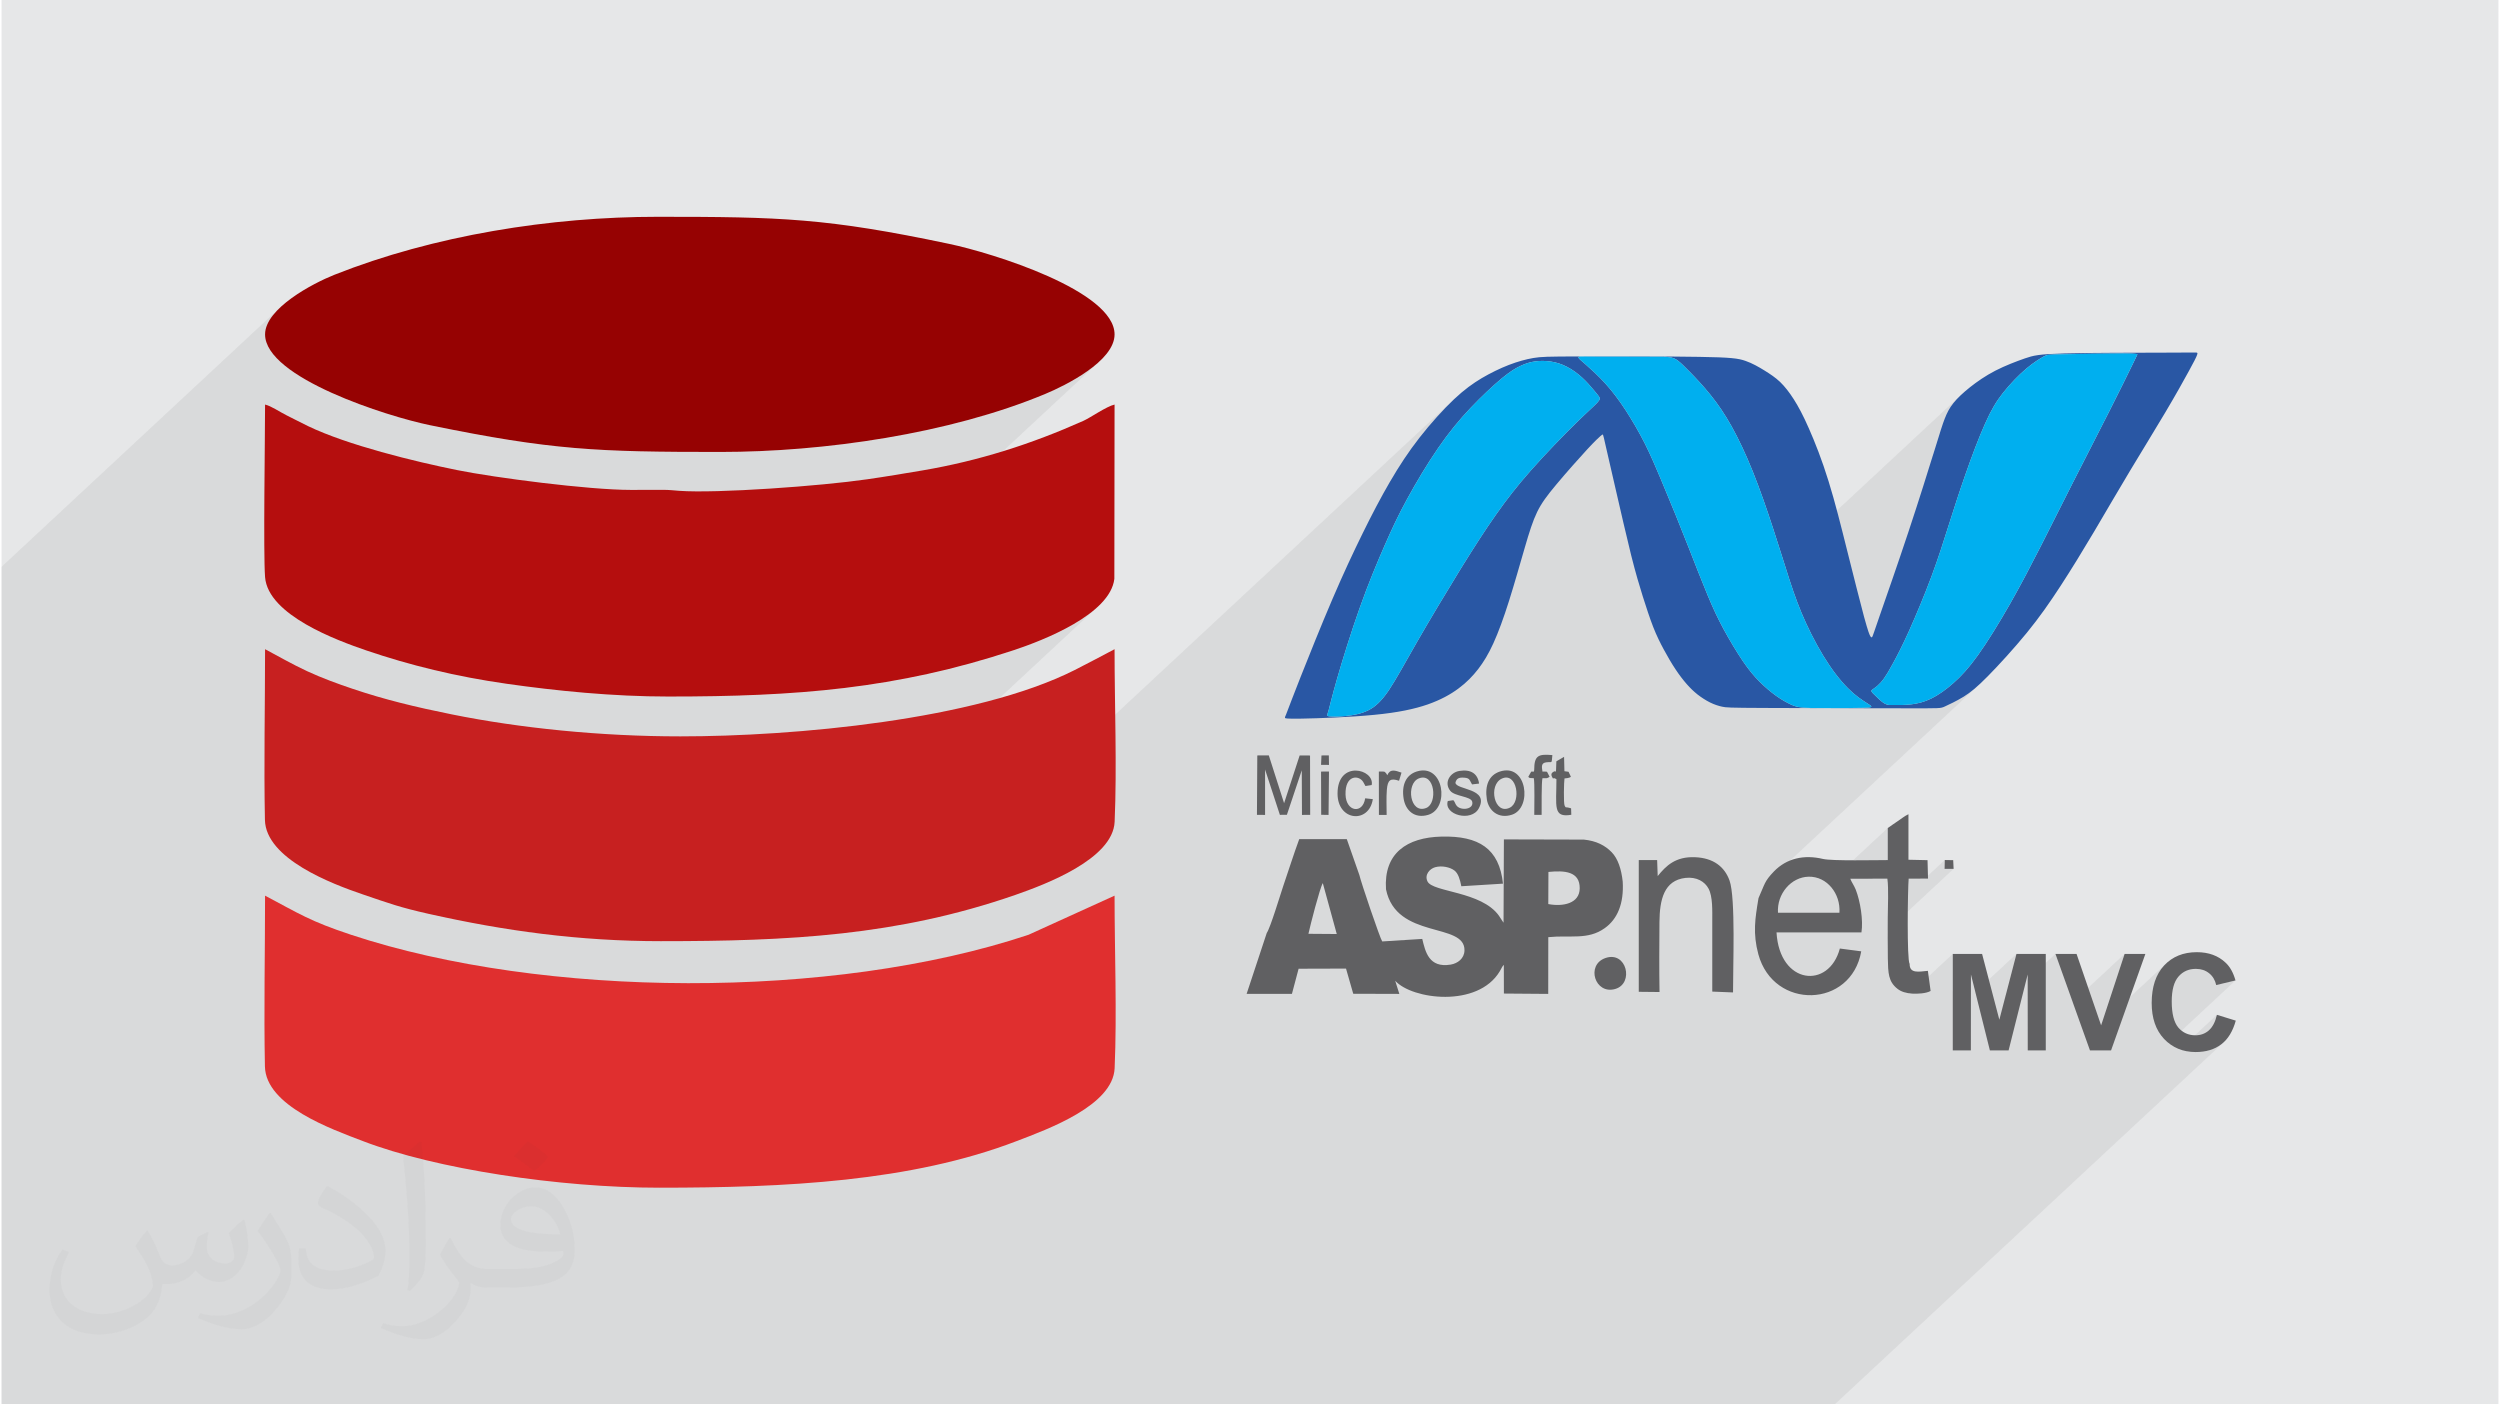
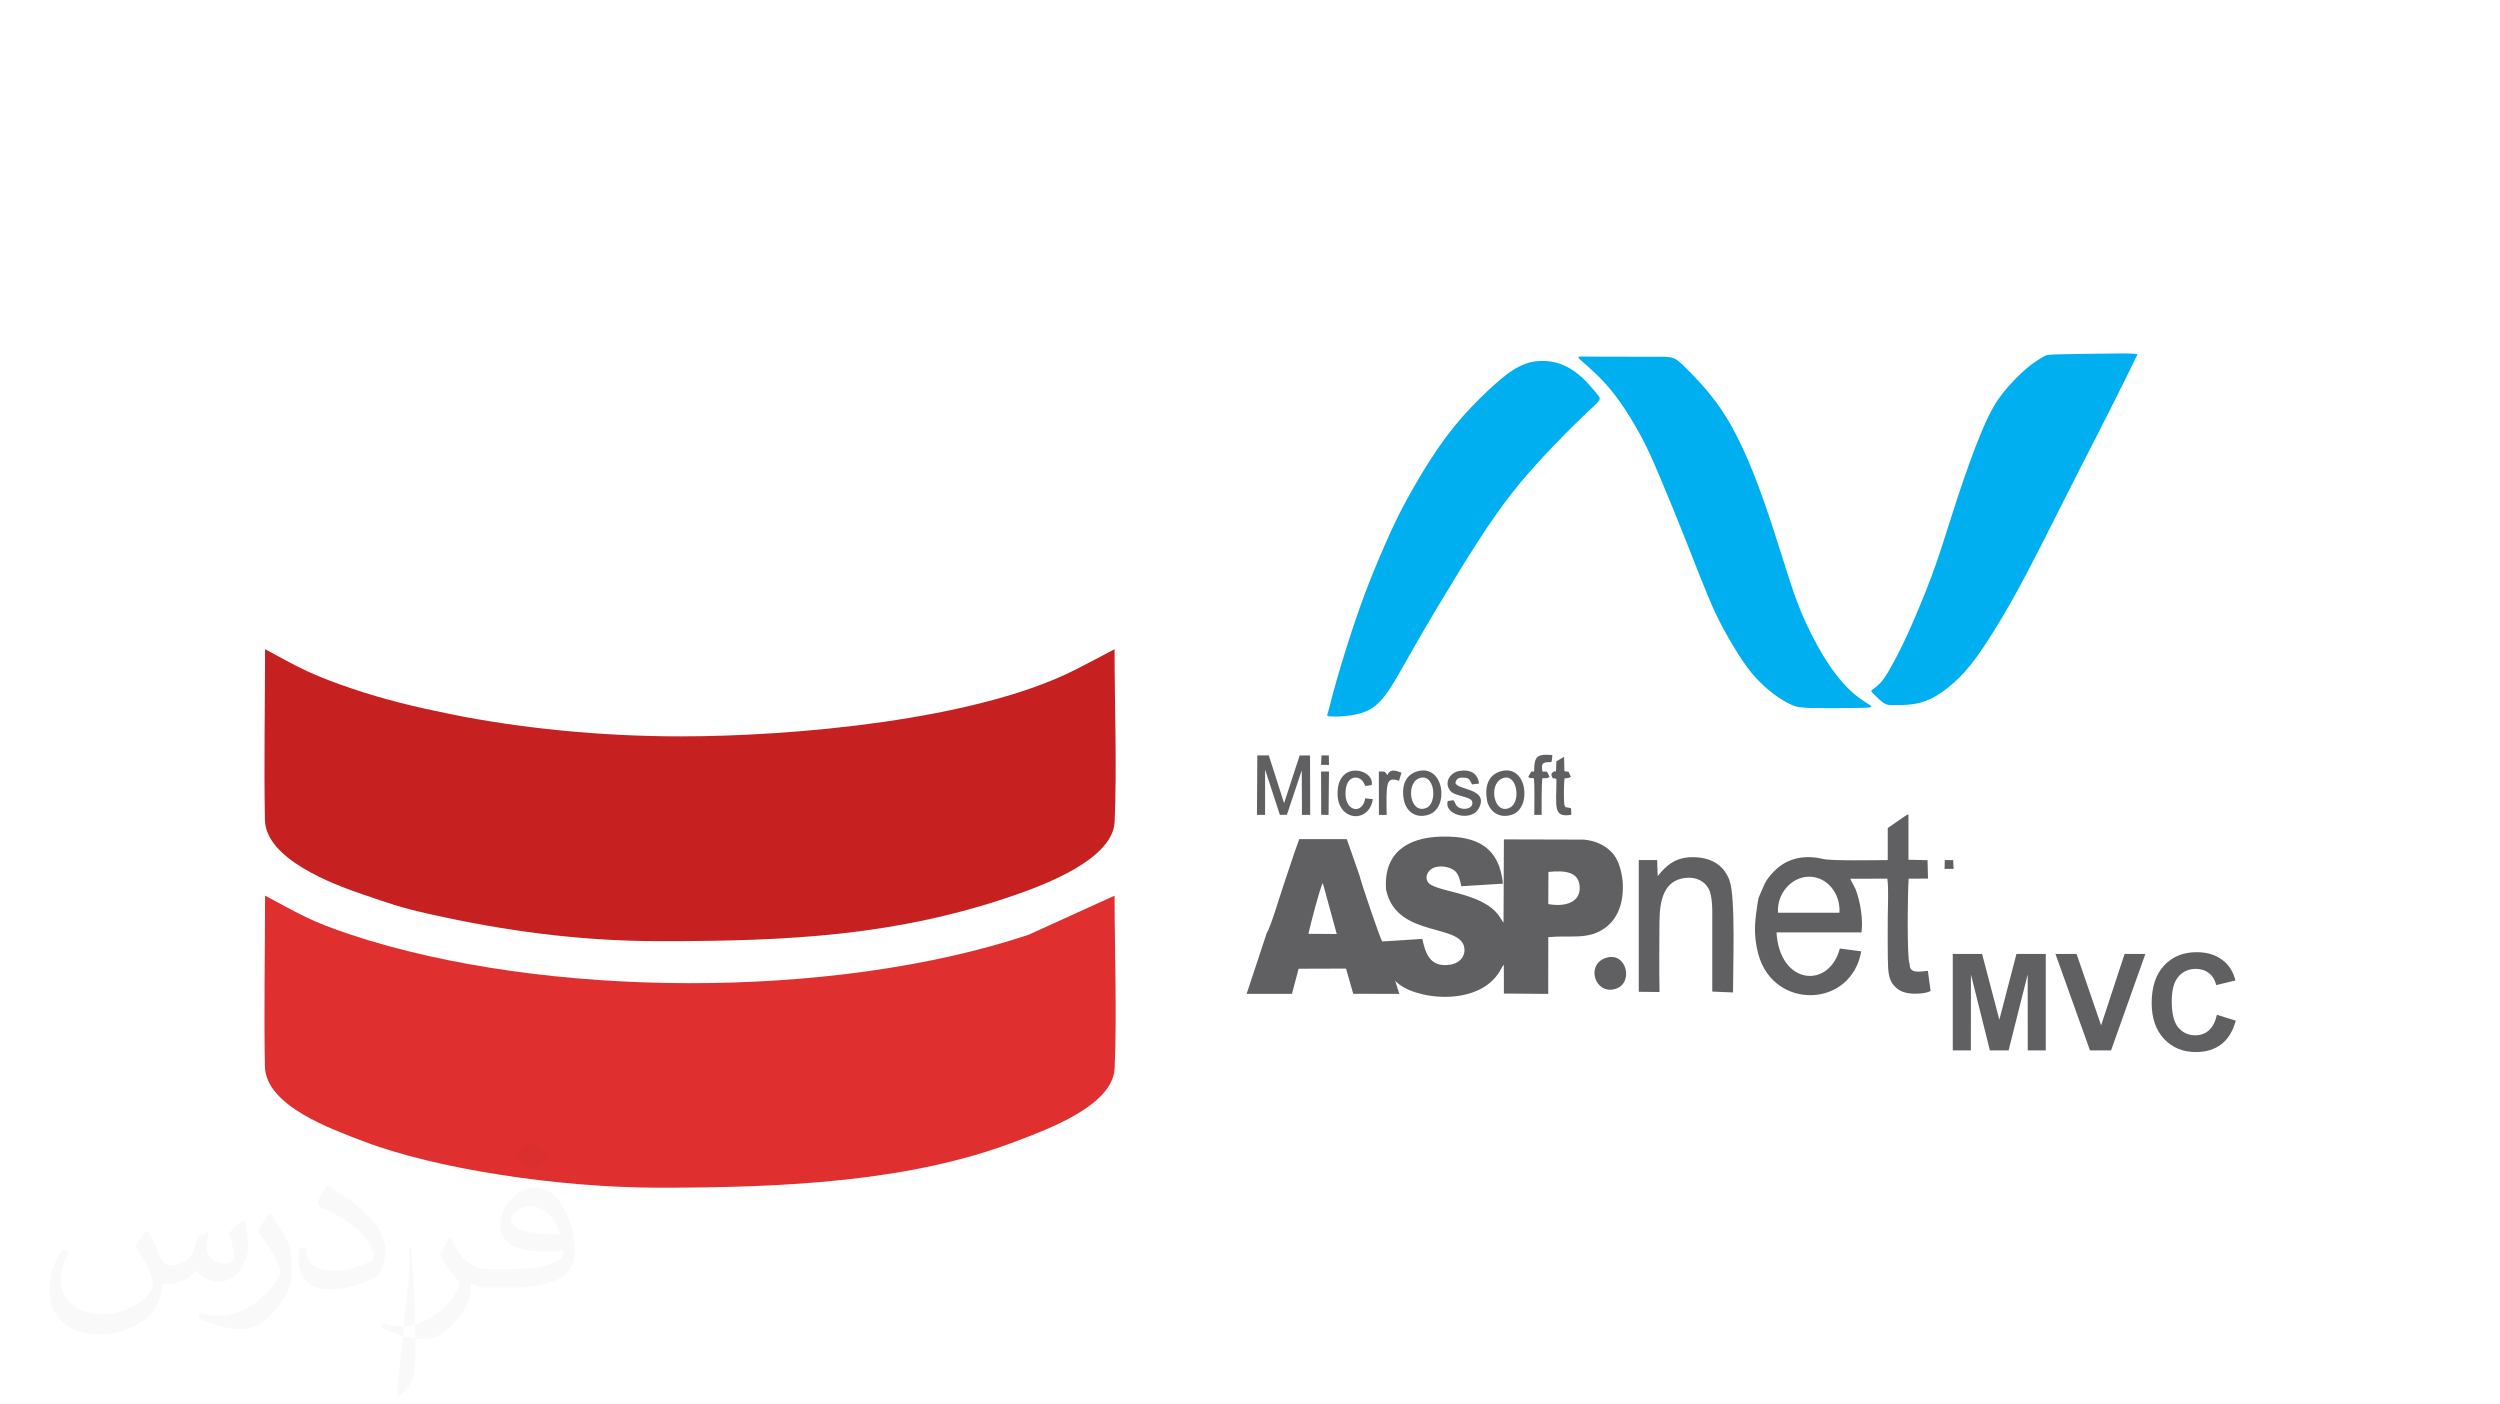
<svg xmlns="http://www.w3.org/2000/svg" xml:space="preserve" width="356px" height="200px" version="1.0" shape-rendering="geometricPrecision" text-rendering="geometricPrecision" image-rendering="optimizeQuality" fill-rule="evenodd" clip-rule="evenodd" viewBox="0 0 35600 20025">
  <g id="__x0023_Layer_x0020_1">
    <g id="_2047726447024">
-       <path fill="#E6E7E8" d="M0 0l35600 0 0 20025 -35600 0 0 -20025z" />
-       <path fill="#373435" fill-opacity="0.078" d="M31851 13979l-956 890 32 25 52 32 55 27 23 8 529 -492 -10 37 -10 34 -13 31 -13 29 -15 27 -17 24 -17 21 -20 19 -319 297 64 9 67 3 54 -2 52 -5 49 -9 47 -12 45 -16 42 -18 39 -23 38 -26 34 -29 -5548 5165 -3 0 -391 0 -123 0 -261 0 -124 0 -81 0 -283 0 -216 0 -172 0 -128 0 -226 0 -19 0 -385 0 -258 0 -96 0 -176 0 -268 0 -270 0 -64 0 -194 0 -14 0 -82 0 -474 0 -335 0 -322 0 -220 0 -31 0 -253 0 -604 0 -250 0 -184 0 -128 0 -60 0 -28 0 -44 0 -3 0 -77 0 -62 0 -89 0 -303 0 -161 0 -118 0 -179 0 -70 0 -153 0 -76 0 -10 0 -3 0 -383 0 -151 0 -209 0 -28 0 -122 0 -65 0 -84 0 -39 0 -202 0 -103 0 -36 0 -205 0 -441 0 -24 0 -29 0 -113 0 -66 0 -26 0 0 0 -15 0 -153 0 -8 0 -43 0 -6 0 -13 0 -373 0 -122 0 -90 0 -19 0 -134 0 -20 0 -44 0 -12 0 -90 0 -560 0 -46 0 -86 0 -6 0 -134 0 -125 0 -30 0 -179 0 -50 0 -31 0 -349 0 -19 0 -55 0 -50 0 -53 0 -58 0 -4 0 -66 0 -103 0 -57 0 -4 0 -29 0 -8 0 -9 0 -9 0 -10 0 -8 0 -26 0 -55 0 -9 0 -51 0 -62 0 -2 0 -43 0 -22 0 -6 0 -19 0 -9 0 0 0 -22 0 -16 0 -7 0 -125 0 -39 0 -35 0 -62 0 -17 0 -13 0 -13 0 -9 0 -3 0 -57 0 -94 0 -13 0 -73 0 -88 0 -6 0 -22 0 -62 0 -33 0 -35 0 -55 0 -3 0 -67 0 -8 0 -147 0 -80 0 -98 0 -35 0 -99 0 -2 0 -98 0 -10 0 -2 0 -165 0 -1 0 -55 0 -12 0 -39 0 -96 0 -6 0 -75 0 -38 0 -18 0 -53 0 -75 0 -31 0 -53 0 -10 0 -36 0 -24 0 -36 0 -92 0 -7 0 -28 0 -30 0 -115 0 -12 0 -204 0 -100 0 -65 0 -11 0 -43 0 -60 0 -31 0 -80 0 -17 0 -1 0 -9 0 -10 0 -43 0 -258 0 -277 0 -326 0 -1 0 -790 0 -525 0 -206 0 0 0 -383 0 -385 0 -9 0 -352 0 -1902 0 -536 0 -564 0 -1194 0 -1117 0 0 -300 0 -256 0 -680 0 -88 0 0 0 -1151 0 -1089 0 -194 0 -286 0 -795 0 -1073 0 -1360 0 -1001 0 -27 0 -2460 0 -1000 0 -183 3989 -3714 -121 128 -81 134 -30 138 19 115 57 112 89 111 117 107 141 104 160 99 177 94 187 90 195 84 198 77 197 70 191 64 182 55 167 47 150 38 127 28 160 33 153 30 148 29 143 27 138 25 133 23 130 22 126 21 123 19 120 17 117 16 116 15 114 13 114 13 112 11 112 10 112 9 113 8 113 7 115 6 116 6 118 4 121 4 124 3 127 3 131 2 135 2 140 1 144 1 149 0 156 1 161 0 140 -1 141 -2 143 -4 144 -5 146 -7 147 -9 147 -10 149 -11 149 -14 150 -14 151 -17 150 -18 151 -19 151 -22 151 -23 151 -24 150 -27 150 -27 150 -30 148 -32 148 -32 147 -35 145 -37 144 -38 143 -40 141 -41 140 -44 138 -45 136 -47 133 -49 132 -50 129 -53 124 -55 151 -74 163 -91 163 -105 150 -118 -5095 4743 117 -4 156 -7 155 -7 154 -9 152 -10 152 -11 150 -13 150 -14 150 -16 149 -17 148 -19 148 -20 148 -22 148 -24 148 -26 149 -28 148 -30 149 -31 149 -34 150 -37 151 -38 152 -41 152 -43 154 -45 155 -48 156 -51 86 -29 97 -35 105 -39 111 -45 114 -50 117 -54 116 -58 114 -64 109 -67 103 -71 95 -76 -5071 4721 44 -1 161 -6 159 -7 159 -7 158 -9 157 -11 156 -11 156 -14 155 -14 155 -17 155 -18 154 -20 153 -22 154 -23 24 -4 8086 -7528 -58 57 -60 61 -62 65 -63 68 -63 72 -63 73 -62 75 -60 75 -58 76 -56 75 -53 77 -53 77 -51 78 -50 80 -50 81 -49 83 -4 7 1389 -1293 57 -53 55 -49 51 -45 48 -41 44 -35 39 -30 36 -26 33 -22 31 -19 28 -16 27 -14 26 -13 25 -11 25 -11 24 -9 25 -9 25 -7 25 -6 26 -6 26 -4 27 -4 28 -2 29 -2 29 0 29 1 30 1 30 3 29 4 30 5 29 6 29 8 29 9 29 10 29 11 29 12 28 15 8 4 155 -144 3 -2 0 0 5 -2 7 -2 8 -1 9 0 10 -1 11 0 12 0 16 0 22 0 27 1 36 0 45 0 57 1 68 0 79 0 85 1 89 0 91 0 90 0 85 0 78 0 69 0 60 0 52 0 45 0 39 0 33 1 28 2 25 2 22 3 20 4 18 5 16 6 15 7 15 8 15 9 14 11 15 12 16 13 18 16 18 17 21 20 23 23 26 26 28 29 32 32 34 36 36 38 38 41 39 44 40 45 40 47 40 49 39 49 38 51 38 52 37 54 37 56 37 59 13 23 23 38 37 64 37 68 37 71 38 74 19 41 18 37 38 82 38 85 38 90 38 93 38 97 39 100 37 103 38 104 37 105 36 105 35 104 33 103 33 100 31 98 30 95 30 93 20 64 2559 -2382 -31 29 -29 28 -27 28 -25 27 -22 27 -21 27 -18 27 -17 27 -16 26 -14 28 -13 28 -13 29 -12 30 -12 32 -12 35 -14 40 -15 46 -18 56 -21 67 -24 79 -29 93 -24 76 1290 -1201 41 -35 39 -33 38 -29 36 -26 33 -22 30 -20 17 -11 11 -6 24 -14 20 -12 17 -9 16 -7 17 -5 23 -4 31 -3 41 -2 56 -1 72 -2 91 -1 106 -3 116 -2 120 -2 120 -1 115 -2 104 0 89 -1 0 0 70 1 52 1 36 2 24 2 14 3 6 4 1 3 -2 4 -2 4 -3 5 -4 8 -6 13 -9 17 -11 25 -16 32 -20 42 -26 52 -30 63 -36 72 -39 81 -44 89 -49 97 -52 104 -56 110 -59 117 -61 121 -64 125 -66 127 -66 129 -66 129 -65 128 -64 125 -62 123 -60 119 -59 117 -58 114 -28 56 -28 56 -28 55 -28 55 -27 55 -27 54 -55 107 -54 106 -54 105 -55 104 -54 104 -55 102 -56 103 -56 101 -57 102 -58 101 -59 100 -59 98 -58 95 -58 91 -56 87 -54 81 -53 75 -49 68 -48 61 -45 56 -43 50 -43 46 -41 42 -40 39 -428 397 84 0 63 -2 43 -3 29 -4 21 -6 20 -9 24 -11 28 -13 33 -16 35 -17 37 -19 38 -21 39 -22 39 -23 37 -24 38 -26 37 -29 40 -32 42 -36 -3037 2827 -10 21 -20 47 -23 56 -30 68 -18 106 -14 100 -6 48 500 -465 76 -49 85 -32 91 -13 95 9 87 31 77 48 15 14 855 -796 0 457 -285 265 279 0 6 58 4 68 1 73 0 74 293 -273 231 -1 284 -265 -3 126 129 0 -940 875 0 41 0 72 0 72 0 73 1 72 1 72 2 74 3 67 6 60 10 55 17 50 24 46 33 42 43 40 21 15 23 13 24 10 26 10 27 7 29 6 30 4 3 0 605 -563 0 533 259 -240 63 252 586 -545 -151 582 311 -289 0 76 396 -369 247 688 739 -688 -327 992 936 -871 -46 44 -41 50 -36 55 -31 59 -25 65 -19 69 -14 74 -8 78 -2 60 405 -378 27 -22 28 -19 30 -15 32 -13 34 -8 36 -5 37 -2 27 1 26 3 25 5 24 7 24 8 22 11 20 12 20 15 19 16 17 18 15 19 14 20 11 22 11 23 8 25 7 26 275 -66z" />
      <g>
        <path fill="#E02F2F" d="M9380 16934c1789,0 3588,-86 5094,-665 450,-172 1372,-507 1396,-1038 34,-786 -1,-1664 -1,-2461l-1227 558c-2804,934 -6921,906 -9658,0 -586,-194 -736,-298 -1227,-558 0,806 -18,1632 -2,2435 12,563 952,894 1396,1064 1037,399 2803,665 4229,665z" />
-         <path fill="#B50E0E" d="M9515 9931c1806,0 3239,-106 4911,-659 431,-142 1381,-514 1440,-1019l3 -2485c-117,27 -340,185 -444,232 -741,331 -1488,570 -2294,707 -275,46 -507,86 -792,127 -659,96 -2146,203 -2677,164 -74,-5 -138,-14 -227,-14 -154,0 -308,2 -461,1 -609,0 -1946,-175 -2475,-282 -610,-123 -1564,-356 -2130,-628 -113,-55 -193,-98 -306,-154 -99,-49 -217,-132 -306,-153 0,488 -26,2117 0,2460 42,544 1033,905 1442,1045 626,213 1279,373 2010,477 696,99 1500,181 2306,181z" />
        <path fill="#C72020" d="M9407 13419c1819,0 3366,-76 5046,-659 433,-151 1393,-512 1417,-1043 34,-787 -1,-1665 -1,-2461 -190,100 -372,198 -568,297 -1417,715 -4007,946 -5623,946 -1139,0 -2291,-118 -3256,-313 -512,-103 -964,-212 -1419,-366 -206,-69 -441,-155 -643,-249 -218,-101 -403,-209 -603,-315 0,805 -18,1631 -2,2434 12,554 950,911 1398,1063 373,127 521,183 939,277 1080,242 2136,389 3315,389z" />
-         <path fill="#960202" d="M3757 4768c0,617 1742,1170 2354,1295 1735,356 2378,381 4134,381 1481,0 3270,-258 4635,-827 285,-118 989,-466 989,-849 0,-622 -1745,-1162 -2359,-1291 -1740,-367 -2399,-386 -4157,-386 -1521,0 -3187,263 -4608,827 -305,121 -988,480 -988,850z" />
-         <path fill="#2957A4" d="M18539 10246c231,-4 689,-20 1033,-54 344,-33 575,-84 761,-148 185,-65 326,-143 440,-228 115,-85 203,-177 281,-277 77,-101 145,-211 216,-367 71,-156 145,-357 223,-604 78,-247 160,-538 225,-761 65,-223 113,-377 176,-507 63,-129 142,-235 276,-395 133,-159 321,-372 438,-498 117,-126 162,-166 188,-189 26,-23 32,-29 38,-16 6,13 12,45 39,162 26,116 73,318 140,609 67,291 154,672 221,942 68,269 116,428 165,585 50,158 101,314 150,440 50,127 99,225 152,323 53,98 110,196 166,280 55,83 109,153 160,211 51,58 99,104 154,148 56,43 118,84 179,114 61,30 120,49 172,60 52,12 97,16 614,18 518,3 1508,4 2003,5 495,1 496,2 554,-24 57,-26 171,-79 273,-142 101,-63 190,-136 344,-292 153,-155 372,-394 555,-618 183,-224 329,-434 482,-669 153,-235 312,-494 478,-774 166,-281 340,-581 516,-874 175,-292 352,-577 498,-824 147,-247 264,-457 338,-593 74,-135 105,-196 116,-228 12,-32 4,-35 -26,-35 -30,-1 -82,1 -446,2 -364,1 -1040,1 -1415,11 -375,10 -449,30 -568,71 -118,41 -281,103 -421,175 -141,73 -260,156 -360,235 -100,80 -181,155 -238,227 -58,72 -92,140 -124,222 -32,82 -62,178 -145,448 -84,270 -222,715 -375,1174 -152,459 -319,934 -406,1185 -87,251 -95,279 -103,296 -8,17 -16,23 -30,2 -14,-22 -34,-71 -91,-279 -56,-209 -149,-578 -238,-933 -89,-356 -174,-698 -268,-1000 -93,-302 -196,-562 -281,-754 -84,-191 -150,-313 -215,-415 -65,-102 -129,-183 -196,-248 -68,-64 -139,-111 -221,-162 -81,-50 -174,-104 -273,-138 -99,-35 -204,-50 -659,-57 -456,-8 -1262,-8 -1712,-6 -450,1 -544,4 -651,22 -106,18 -226,51 -353,100 -126,49 -259,114 -385,188 -125,75 -244,159 -395,301 -151,143 -334,345 -491,546 -157,201 -289,402 -420,627 -131,225 -261,473 -394,744 -133,271 -270,563 -429,934 -159,371 -339,821 -452,1106 -113,286 -158,408 -184,475 -25,67 -31,79 -35,88 -4,9 -6,15 -4,22 2,7 8,15 240,11zm11710 -5207c-212,0 -643,8 -861,12 -218,5 -224,6 -273,33 -49,28 -141,82 -248,173 -107,90 -230,218 -328,341 -97,123 -169,241 -257,439 -89,197 -194,475 -282,729 -89,253 -162,483 -237,718 -74,235 -150,474 -248,738 -99,265 -220,553 -317,770 -98,217 -173,362 -230,465 -56,104 -94,167 -128,215 -34,47 -64,79 -92,104 -28,24 -54,41 -70,53 -17,12 -24,19 -15,33 8,15 32,37 60,63 27,27 58,58 87,80 29,23 56,37 82,43 26,6 51,4 105,4 55,0 139,2 228,-9 90,-10 186,-33 288,-83 102,-50 210,-127 317,-222 108,-95 214,-208 350,-398 136,-190 301,-458 455,-728 154,-270 296,-543 441,-827 145,-284 292,-580 460,-911 168,-331 358,-698 511,-1001 154,-303 271,-543 332,-668 60,-125 66,-136 71,-146 5,-10 11,-19 -201,-20zm-3607 5016c-38,-28 -132,-78 -238,-169 -105,-91 -223,-223 -342,-399 -119,-175 -239,-395 -333,-600 -95,-206 -164,-396 -235,-614 -71,-218 -145,-463 -234,-733 -88,-271 -191,-568 -293,-821 -102,-254 -203,-465 -301,-641 -98,-175 -194,-316 -299,-446 -105,-131 -219,-251 -299,-332 -80,-82 -126,-126 -165,-156 -40,-30 -72,-46 -135,-53 -62,-7 -154,-5 -351,-5 -197,1 -498,0 -665,-1 -167,-1 -199,-2 -226,-2 -27,1 -49,3 -43,17 6,15 40,42 110,103 70,62 176,157 275,267 100,110 192,234 287,378 94,145 190,309 275,477 84,168 157,339 230,513 73,173 146,350 208,503 62,154 114,284 192,481 77,197 180,462 263,661 83,199 146,333 229,487 83,153 186,325 274,455 88,130 162,217 240,295 78,78 160,147 237,202 78,55 151,96 207,122 56,26 96,36 161,43 65,7 155,9 321,9 166,1 408,0 538,-4 130,-3 149,-9 112,-37zm-3891 -4313c-45,48 -139,129 -313,300 -174,171 -427,432 -628,659 -201,227 -351,421 -505,640 -155,220 -313,466 -510,784 -196,318 -430,709 -609,1020 -179,312 -304,544 -409,700 -106,155 -192,233 -292,283 -99,49 -213,70 -317,80 -104,11 -198,11 -239,5 -41,-5 -29,-16 -9,-83 19,-67 46,-190 121,-451 75,-261 198,-661 323,-1011 124,-351 251,-652 357,-894 106,-242 191,-424 316,-653 124,-229 289,-506 445,-732 156,-227 303,-404 461,-571 159,-167 328,-325 450,-426 122,-100 196,-143 264,-175 68,-32 130,-53 201,-63 71,-11 152,-11 231,1 79,12 156,36 232,76 76,39 151,94 215,153 65,59 119,122 158,169 40,47 66,78 82,101 15,24 20,40 -25,88z" />
        <path fill="#00AFEF" d="M22751 5742c-44,48 -139,129 -313,300 -174,171 -427,432 -628,659 -201,227 -351,421 -505,640 -155,220 -313,466 -510,784 -196,318 -430,709 -609,1020 -179,312 -304,544 -409,700 -106,155 -192,233 -292,283 -99,49 -213,70 -317,80 -104,11 -198,11 -239,5 -41,-5 -29,-16 -9,-83 19,-67 46,-190 121,-451 75,-261 198,-661 323,-1011 124,-351 251,-652 357,-894 106,-242 191,-424 316,-653 125,-229 289,-506 445,-732 156,-227 303,-404 461,-571 158,-168 328,-325 450,-426 122,-100 196,-143 264,-175 68,-32 130,-53 201,-63 71,-11 152,-11 231,1 79,12 156,36 232,76 76,39 151,94 215,153 65,59 119,122 158,169 40,47 66,78 82,101 15,23 20,39 -25,88zm7498 -703c-212,0 -642,8 -861,12 -218,5 -224,6 -273,33 -49,28 -141,82 -248,173 -107,91 -230,218 -328,341 -97,123 -169,241 -257,439 -89,197 -194,475 -282,729 -89,253 -162,483 -237,718 -74,234 -150,474 -248,738 -99,265 -220,553 -317,770 -98,217 -173,362 -230,465 -56,104 -94,167 -128,215 -34,47 -64,79 -92,103 -28,25 -54,42 -70,54 -17,12 -24,19 -15,33 8,15 32,37 60,63 27,27 58,58 87,80 29,23 56,37 82,43 26,6 51,4 105,4 55,0 139,2 228,-9 90,-10 186,-33 288,-83 102,-50 210,-127 317,-222 108,-95 214,-208 350,-398 136,-190 301,-458 455,-728 154,-270 296,-543 441,-827 145,-284 292,-580 460,-911 168,-331 358,-698 511,-1001 154,-303 271,-543 332,-668 60,-125 66,-136 71,-146 5,-10 11,-19 -201,-20zm-3607 5016c-38,-28 -132,-78 -238,-169 -105,-91 -223,-223 -342,-399 -119,-175 -239,-395 -333,-600 -95,-206 -164,-396 -235,-614 -71,-218 -145,-463 -234,-733 -88,-271 -191,-568 -293,-821 -102,-254 -203,-465 -301,-641 -98,-175 -194,-316 -299,-446 -105,-131 -219,-251 -299,-332 -80,-82 -126,-126 -165,-156 -39,-30 -72,-46 -135,-53 -62,-7 -154,-5 -351,-5 -197,1 -498,0 -665,-1 -167,-1 -199,-2 -226,-2 -27,1 -49,3 -43,17 6,15 40,42 110,103 70,62 176,157 275,267 100,110 193,234 287,378 94,145 190,309 275,477 84,168 157,339 230,513 73,173 146,350 208,503 63,154 114,284 192,481 77,197 180,462 263,661 83,199 146,333 229,486 83,154 186,327 274,456 88,130 162,217 240,295 78,78 160,147 237,202 78,55 151,96 207,122 56,26 96,37 161,43 65,7 155,9 321,9 166,1 407,0 538,-4 130,-3 149,-9 112,-37z" />
        <path fill="#606062" d="M18633 13314c26,-120 162,-652 205,-723l199 726 -404 -3zm180 -2409l113 1 -2 -136 -105 1 -6 134zm8890 1483l129 0 -6 -124 -120 -2 -3 126zm-8888 -771l105 2 6 -619 -113 1 2 616zm942 -564l-12 -22c-31,-37 -21,-30 -108,-31l1 619 110 0c0,-113 -6,-247 3,-357 11,-144 52,-171 174,-130l35 -116c-92,-31 -160,-59 -203,37zm2411 -198c-7,221 -3,119 -37,147 0,1 -52,18 -27,69 32,64 0,-3 65,39 0,388 -54,553 212,507l-3 -92c-96,-29 -68,3 -92,-38 -17,-29 -10,-347 -2,-388 26,-4 66,-3 91,-24l-33 -71 -59 -8 -5 -205 -110 64zm-316 122l-4 24c-9,0 -32,-1 -38,0l-42 74c13,12 0,20 78,20 15,55 7,436 7,523l105 0c1,-88 -4,-467 12,-523 64,0 62,7 102,-20l-37 -71c-5,-1 -9,-1 -13,-2 -14,-2 -38,-1 -52,-1 -14,-76 -16,-123 54,-132 90,-12 74,31 87,-103 -202,-18 -258,6 -259,211zm-2301 417l-109 -12c-33,227 -273,196 -280,-53 -8,-282 189,-283 252,-180l32 58 89 -14c45,-229 -488,-362 -487,122 0,396 451,431 503,79zm1148 15l-79 12c-62,197 337,305 443,103 152,-289 -324,-258 -334,-364 14,-58 45,-78 124,-72 85,5 76,38 113,96l100 -12c-19,-141 -117,-207 -281,-180 -132,22 -224,164 -130,283 64,81 294,78 313,155 28,110 -158,133 -220,60 -27,-32 -23,-54 -49,-81zm2167 2251c-280,99 -148,523 140,441 274,-78 165,-549 -140,-441zm-1475 -2559c216,-100 282,333 113,415 -221,109 -312,-323 -113,-415zm-30 -100c-152,51 -216,194 -184,397 25,158 163,282 358,218 294,-96 216,-744 -174,-615zm-1155 98c231,-93 273,356 106,421 -234,92 -291,-346 -106,-421zm-29 -99c-152,48 -219,192 -186,391 27,160 151,286 350,227 310,-92 225,-740 -164,-618zm-2278 618l116 1 0 -647 211 646 100 -1 212 -634 3 636 117 -1 -2 -846 -148 -1 -222 681 -218 -682 -164 1 -5 847zm5444 2523l296 3c-6,-331 -3,-670 -1,-1000 3,-318 65,-592 371,-627 159,-18 276,53 329,153 61,113 53,318 53,460 0,336 0,672 0,1008l296 12c-2,-336 39,-1352 -50,-1596 -71,-196 -229,-321 -491,-332 -279,-12 -414,122 -533,269l-8 -228 -262 0 0 1878zm1985 -1127c-18,-269 187,-508 436,-514 262,-6 459,241 440,514l-876 0zm-278 -209c-49,292 -82,504 -2,801 218,800 1325,769 1467,-42l-305 -40c-155,584 -860,518 -903,-230l1211 0c27,-173 -16,-443 -82,-611 -24,-60 -60,-106 -77,-154l528 -1c21,142 6,404 6,560 0,191 -3,385 1,577 4,209 6,330 138,434 53,42 126,63 211,68 73,4 196,-1 261,-38l-39 -287c-128,12 -262,43 -260,-99 -41,-55 -27,-1069 -14,-1215l276 -1 -7 -263 -272 -6 0 -649c-57,26 -105,68 -156,101 -53,34 -95,67 -139,96l0 457c-156,0 -796,14 -922,-16 -272,-65 -519,-10 -701,178 -137,142 -130,179 -220,380zm-2995 -373c229,-23 448,-9 446,233 -1,218 -240,265 -448,225l2 -458zm-2316 247c146,722 1130,464 1119,873 -3,114 -96,184 -196,201 -313,52 -362,-186 -406,-366l-571 36c-29,-38 -307,-857 -325,-945l-180 -514 -678 0c-80,217 -151,445 -228,669 -44,130 -184,597 -235,669l-287 868 646 0 95 -358 676 -2 103 359 657 2 -59 -188c238,268 1177,390 1491,-134l36 -65c12,-17 12,-17 22,-27l1 409 632 5 1 -809c312,-32 563,44 804,-128 181,-128 276,-350 257,-665 -19,-175 -67,-325 -157,-418 -95,-98 -220,-162 -396,-180l-1141 -3 -5 1188c-22,-28 -45,-72 -66,-100 -249,-350 -942,-333 -1018,-488 -47,-97 33,-182 108,-203 98,-28 216,1 275,46 55,41 81,131 99,225l594 -37c-53,-502 -346,-684 -877,-671 -492,12 -825,236 -791,751z" />
        <path fill="#606062" fill-rule="nonzero" d="M27820 14976l0 -1375 418 0 246 938 244 -938 418 0 0 1375 -257 0 -1 -1082 -272 1082 -267 0 -270 -1082 -1 1082 -258 0zm1956 0l-492 -1375 301 0 350 1018 335 -1018 296 0 -489 1375 -301 0zm1810 -507l269 83c-42,151 -110,264 -206,337 -96,74 -218,111 -366,111 -182,0 -333,-63 -451,-188 -117,-125 -176,-295 -176,-512 0,-229 59,-407 177,-534 119,-127 274,-190 467,-190 168,0 305,50 410,150 63,58 110,143 141,253l-275 66c-16,-71 -50,-128 -102,-169 -51,-41 -114,-62 -188,-62 -102,0 -185,37 -248,110 -64,73 -96,191 -96,355 0,174 32,298 94,372 63,73 144,110 244,110 74,0 138,-23 191,-70 53,-47 92,-121 115,-222z" />
      </g>
-       <path fill="#373435" fill-opacity="0.031" d="M2082 17547c68,104 112,203 155,312 32,64 49,183 199,183 44,0 107,-14 163,-45 63,-33 111,-83 136,-159l60 -202 146 -72 10 10c-20,77 -25,149 -25,206 0,170 146,234 262,234 68,0 129,-34 129,-95 0,-81 -34,-217 -78,-339 68,-68 136,-136 214,-191l12 6c34,144 53,287 53,381 0,93 -41,196 -75,264 -70,132 -194,238 -344,238 -114,0 -241,-58 -328,-163l-5 0c-82,101 -209,193 -412,193l-63 0c-10,134 -39,229 -83,314 -121,237 -480,404 -818,404 -470,0 -706,-272 -706,-633 0,-223 73,-431 185,-578l92 38c-70,134 -117,262 -117,385 0,338 275,499 592,499 294,0 658,-187 724,-404 -25,-237 -114,-348 -250,-565 41,-72 94,-144 160,-221l12 0zm5421 -1274c99,62 196,136 291,221 -53,74 -119,142 -201,202 -95,-77 -190,-143 -287,-213 66,-74 131,-146 197,-210zm51 926c-160,0 -291,105 -291,183 0,168 320,219 703,217 -48,-196 -216,-400 -412,-400zm-359 895c208,0 390,-6 529,-41 155,-39 286,-118 286,-171 0,-15 0,-31 -5,-46 -87,8 -187,8 -274,8 -282,0 -498,-64 -583,-222 -21,-44 -36,-93 -36,-149 0,-152 66,-303 182,-406 97,-85 204,-138 313,-138 197,0 354,158 464,408 60,136 101,293 101,491 0,132 -36,243 -118,326 -153,148 -435,204 -867,204l-196 0 0 0 -51 0c-107,0 -184,-19 -245,-66l-10 0c3,25 5,50 5,72 0,97 -32,221 -97,320 -192,287 -400,410 -580,410 -182,0 -405,-70 -606,-161l36 -70c65,27 155,46 279,46 325,0 752,-314 805,-619 -12,-25 -34,-58 -65,-93 -95,-113 -155,-208 -211,-307 48,-95 92,-171 133,-239l17 -2c139,282 265,445 546,445l44 0 0 0 204 0zm-1408 299c24,-130 26,-276 26,-413l0 -202c0,-377 -48,-926 -87,-1282 68,-75 163,-161 238,-219l22 6c51,450 63,972 63,1452 0,126 -5,250 -17,340 -7,114 -73,201 -214,332l-31 -14zm-1449 -596c7,177 94,318 398,318 189,0 349,-50 526,-135 32,-14 49,-33 49,-49 0,-111 -85,-258 -228,-392 -139,-126 -323,-237 -495,-311 -59,-25 -78,-52 -78,-77 0,-51 68,-158 124,-235l19 -2c197,103 417,256 580,427 148,157 240,316 240,489 0,128 -39,250 -102,361 -216,109 -446,192 -674,192 -277,0 -466,-130 -466,-436 0,-33 0,-84 12,-150l95 0zm-501 -503l172 278c63,103 122,215 122,392l0 227c0,183 -117,379 -306,573 -148,132 -279,188 -400,188 -180,0 -386,-56 -624,-159l27 -70c75,21 162,37 269,37 342,-2 692,-252 852,-557 19,-35 26,-68 26,-90 0,-36 -19,-75 -34,-110 -87,-165 -184,-315 -291,-453 56,-89 112,-174 173,-258l14 2z" />
+       <path fill="#373435" fill-opacity="0.031" d="M2082 17547c68,104 112,203 155,312 32,64 49,183 199,183 44,0 107,-14 163,-45 63,-33 111,-83 136,-159l60 -202 146 -72 10 10c-20,77 -25,149 -25,206 0,170 146,234 262,234 68,0 129,-34 129,-95 0,-81 -34,-217 -78,-339 68,-68 136,-136 214,-191l12 6c34,144 53,287 53,381 0,93 -41,196 -75,264 -70,132 -194,238 -344,238 -114,0 -241,-58 -328,-163l-5 0c-82,101 -209,193 -412,193l-63 0c-10,134 -39,229 -83,314 -121,237 -480,404 -818,404 -470,0 -706,-272 -706,-633 0,-223 73,-431 185,-578l92 38c-70,134 -117,262 -117,385 0,338 275,499 592,499 294,0 658,-187 724,-404 -25,-237 -114,-348 -250,-565 41,-72 94,-144 160,-221l12 0zm5421 -1274c99,62 196,136 291,221 -53,74 -119,142 -201,202 -95,-77 -190,-143 -287,-213 66,-74 131,-146 197,-210zm51 926c-160,0 -291,105 -291,183 0,168 320,219 703,217 -48,-196 -216,-400 -412,-400zm-359 895c208,0 390,-6 529,-41 155,-39 286,-118 286,-171 0,-15 0,-31 -5,-46 -87,8 -187,8 -274,8 -282,0 -498,-64 -583,-222 -21,-44 -36,-93 -36,-149 0,-152 66,-303 182,-406 97,-85 204,-138 313,-138 197,0 354,158 464,408 60,136 101,293 101,491 0,132 -36,243 -118,326 -153,148 -435,204 -867,204l-196 0 0 0 -51 0c-107,0 -184,-19 -245,-66l-10 0c3,25 5,50 5,72 0,97 -32,221 -97,320 -192,287 -400,410 -580,410 -182,0 -405,-70 -606,-161l36 -70c65,27 155,46 279,46 325,0 752,-314 805,-619 -12,-25 -34,-58 -65,-93 -95,-113 -155,-208 -211,-307 48,-95 92,-171 133,-239l17 -2c139,282 265,445 546,445l44 0 0 0 204 0zm-1408 299c24,-130 26,-276 26,-413l0 -202l22 6c51,450 63,972 63,1452 0,126 -5,250 -17,340 -7,114 -73,201 -214,332l-31 -14zm-1449 -596c7,177 94,318 398,318 189,0 349,-50 526,-135 32,-14 49,-33 49,-49 0,-111 -85,-258 -228,-392 -139,-126 -323,-237 -495,-311 -59,-25 -78,-52 -78,-77 0,-51 68,-158 124,-235l19 -2c197,103 417,256 580,427 148,157 240,316 240,489 0,128 -39,250 -102,361 -216,109 -446,192 -674,192 -277,0 -466,-130 -466,-436 0,-33 0,-84 12,-150l95 0zm-501 -503l172 278c63,103 122,215 122,392l0 227c0,183 -117,379 -306,573 -148,132 -279,188 -400,188 -180,0 -386,-56 -624,-159l27 -70c75,21 162,37 269,37 342,-2 692,-252 852,-557 19,-35 26,-68 26,-90 0,-36 -19,-75 -34,-110 -87,-165 -184,-315 -291,-453 56,-89 112,-174 173,-258l14 2z" />
    </g>
  </g>
</svg>